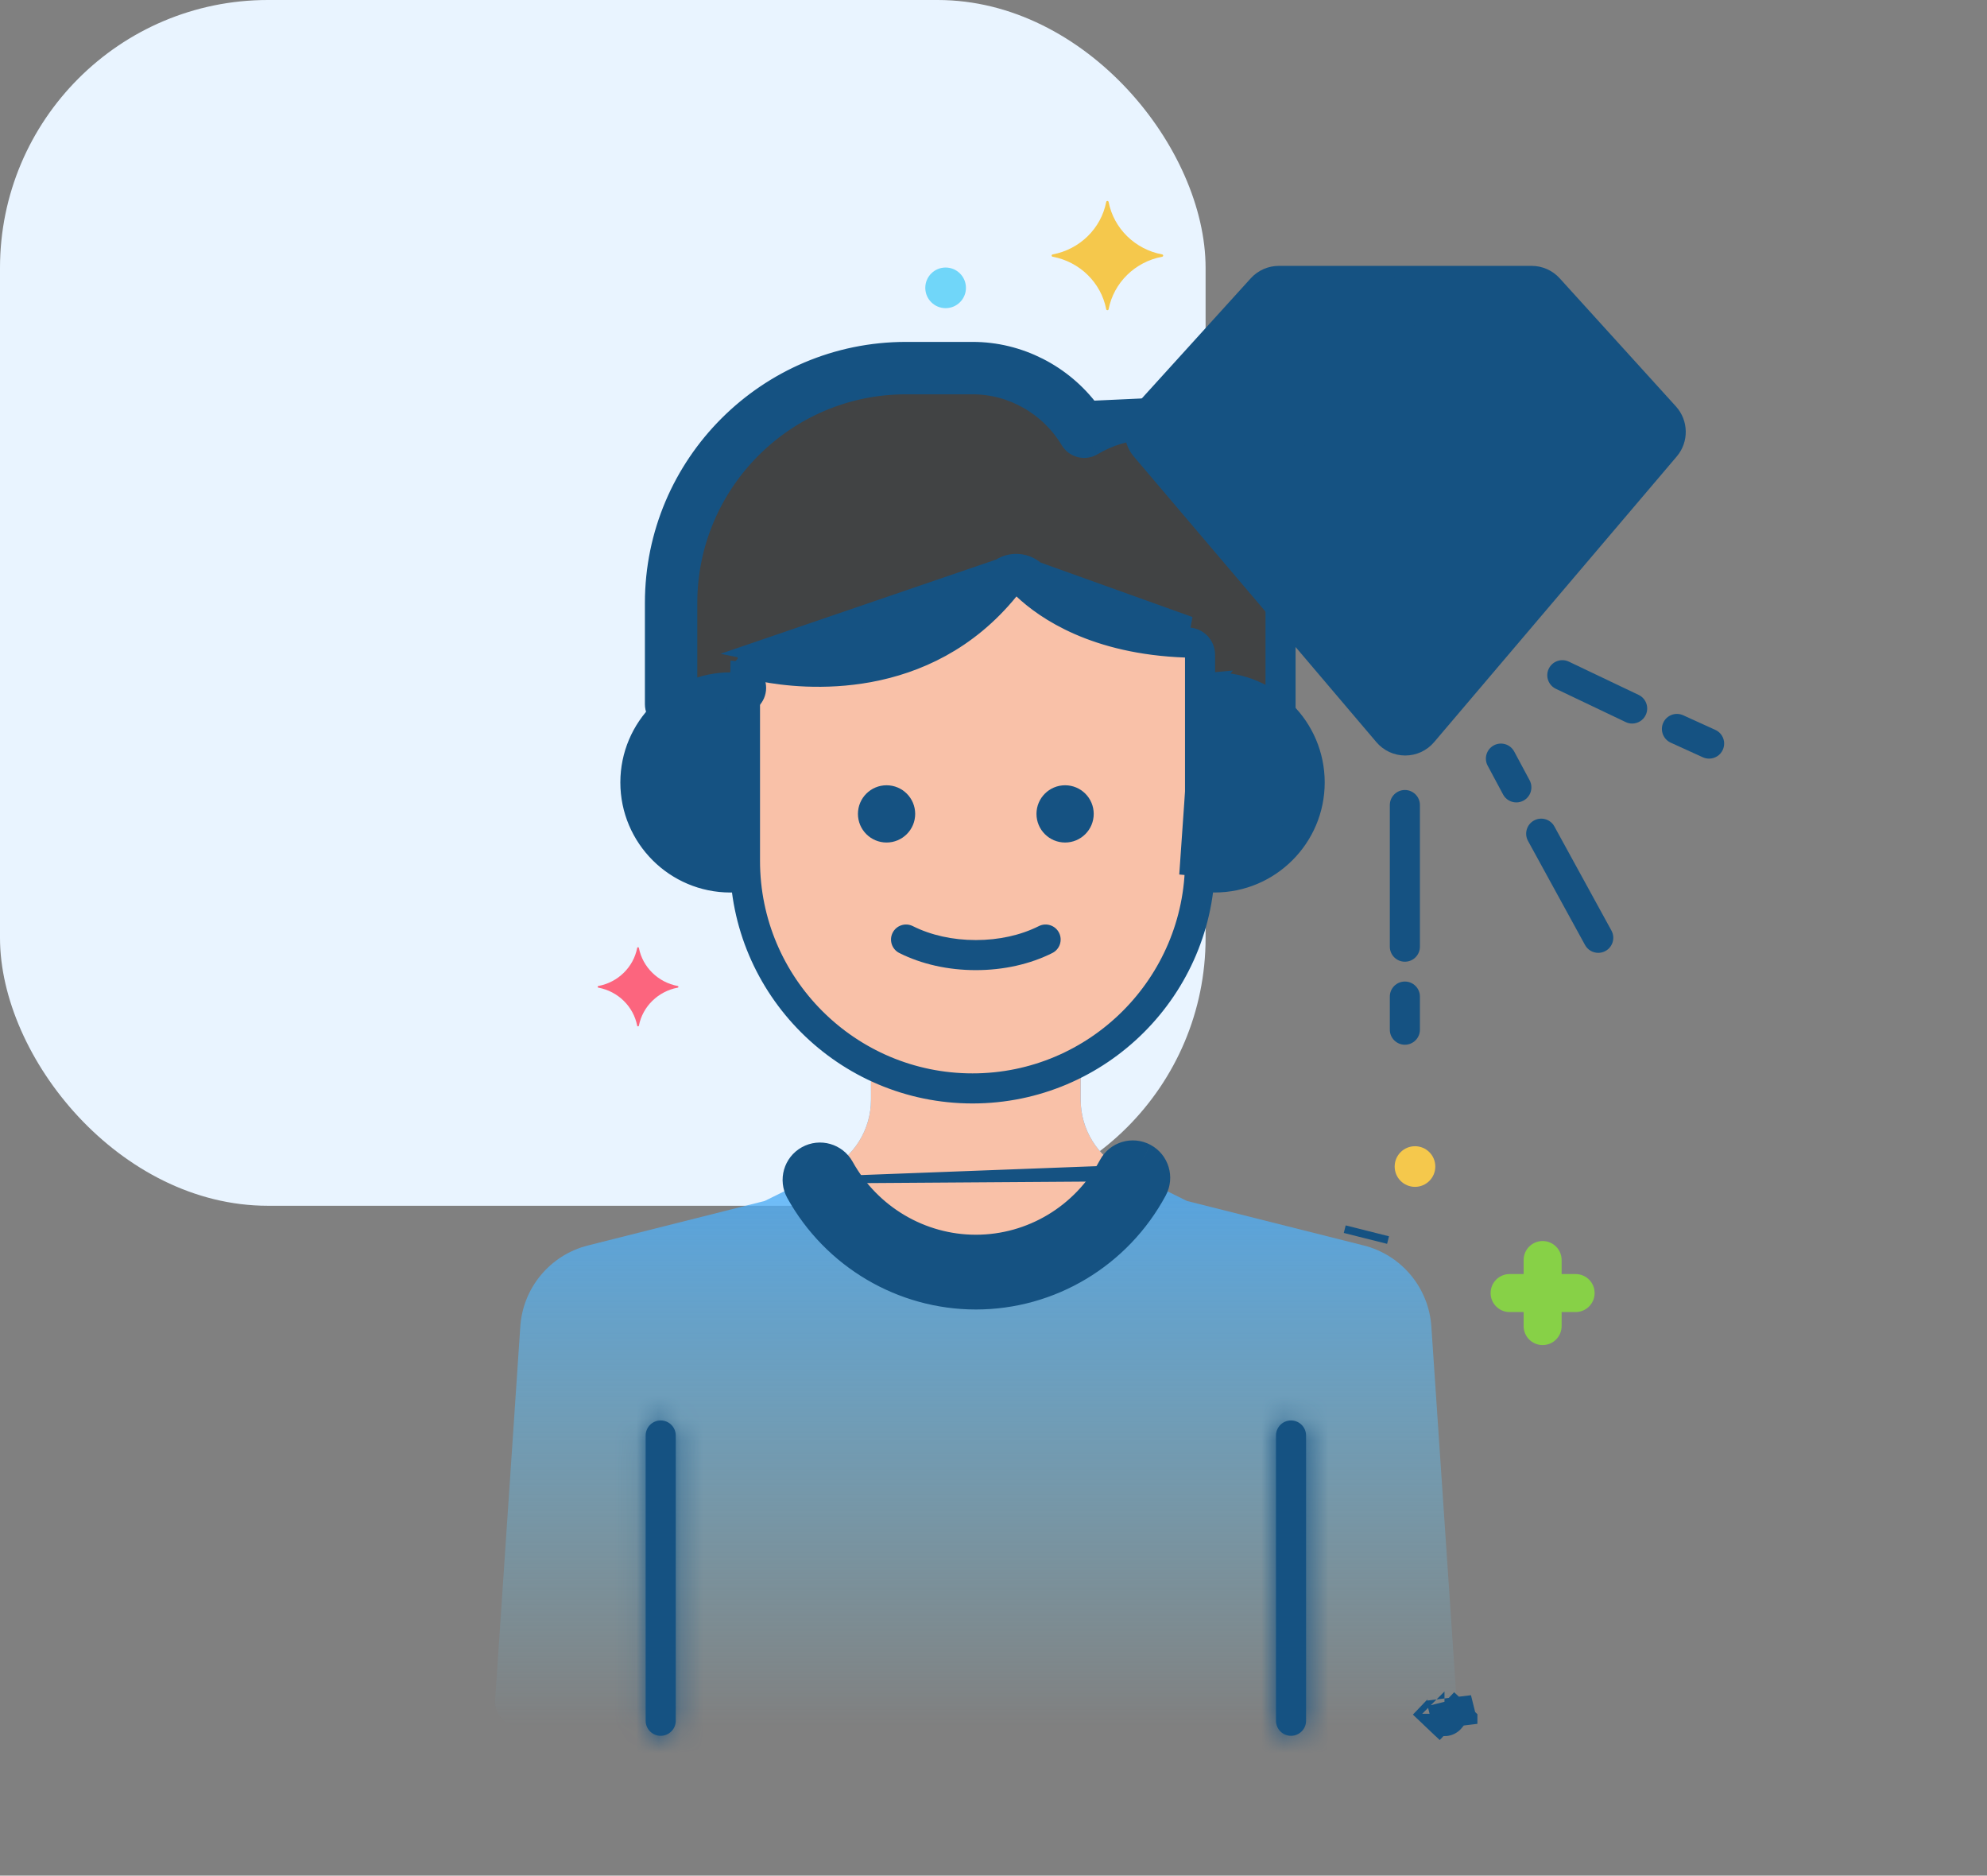
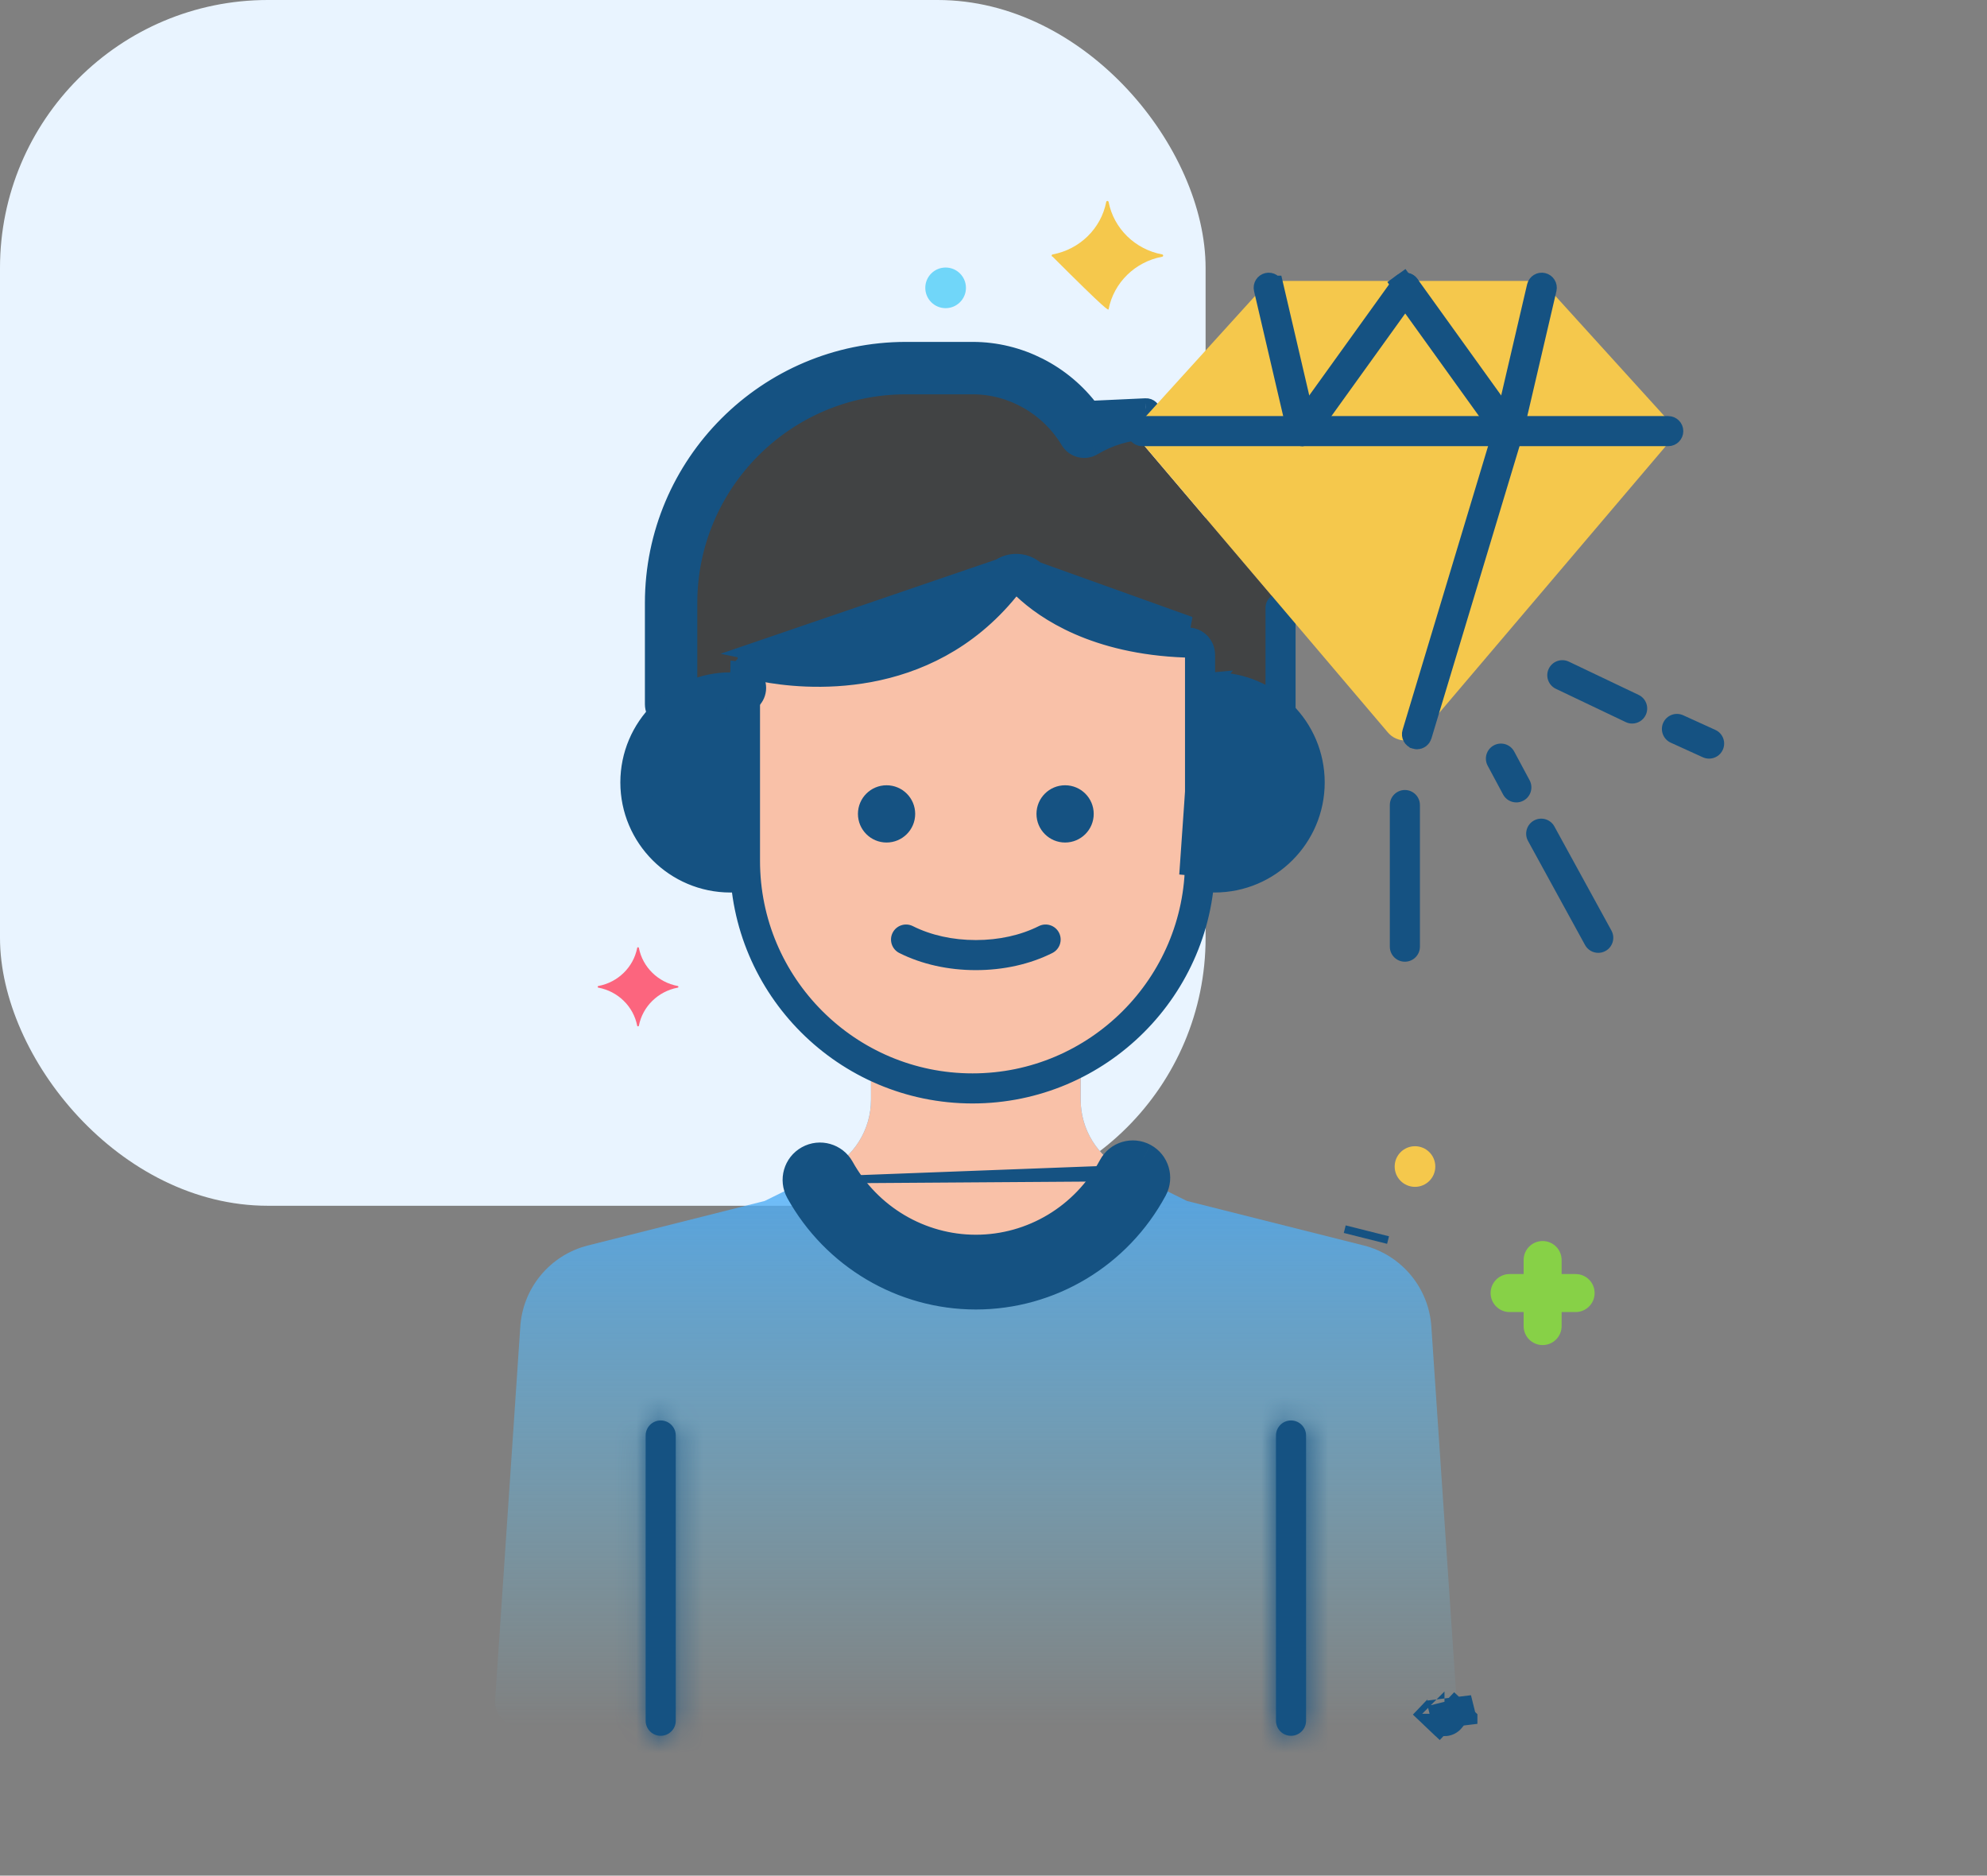
<svg xmlns="http://www.w3.org/2000/svg" width="89" height="84" viewBox="0 0 89 84" fill="none">
  <rect x="0" y="0" width="89" height="84" fill="#808080" stroke="none" />
  <rect width="54" height="54" rx="12" fill="#E9F4FF" />
  <path d="M53.751 29.314C53.745 29.025 53.513 28.787 53.224 28.778C48.99 28.654 46.759 26.976 45.902 26.136C45.668 25.906 45.29 25.93 45.087 26.187C41.364 30.868 35.872 30.208 34.026 29.821C33.69 29.751 33.368 30.004 33.368 30.347V38.553C33.368 44.158 37.955 48.745 43.56 48.745C49.166 48.745 53.752 44.158 53.752 38.553V29.473C53.752 29.42 53.752 29.367 53.751 29.314Z" fill="#F9C1A8" />
  <path d="M51.292 20.006C50.96 19.615 50.97 19.038 51.315 18.657L51.45 18.508C50.397 18.524 49.411 18.825 48.562 19.335C47.543 17.634 45.686 16.485 43.569 16.485H40.58C34.794 16.485 30.06 21.219 30.06 27.006V31.719C30.788 31.137 31.71 30.786 32.715 30.786C32.937 30.786 33.155 30.805 33.369 30.838V30.348C33.369 30.005 33.691 29.753 34.026 29.823C35.873 30.209 41.364 30.87 45.087 26.188C45.291 25.932 45.669 25.908 45.902 26.137C46.76 26.977 48.99 28.656 53.224 28.779C53.514 28.788 53.745 29.026 53.751 29.315C53.752 29.369 53.752 29.422 53.752 29.475V30.838C53.966 30.805 54.184 30.786 54.406 30.786C55.554 30.786 56.593 31.242 57.358 31.98V27.146L51.292 20.006Z" fill="#414344" />
  <path d="M54.406 30.786C54.184 30.786 53.966 30.805 53.752 30.837V38.553C53.752 38.783 53.742 39.011 53.727 39.237C53.948 39.273 54.174 39.296 54.406 39.296C56.756 39.296 58.661 37.391 58.661 35.041C58.661 32.691 56.756 30.786 54.406 30.786Z" fill="#F9C1A8" />
  <path d="M33.37 38.553V30.838C33.156 30.805 32.938 30.786 32.715 30.786C30.365 30.786 28.46 32.691 28.46 35.041C28.46 37.392 30.365 39.297 32.715 39.297C32.947 39.297 33.173 39.273 33.395 39.238C33.38 39.011 33.37 38.783 33.37 38.553Z" fill="#F9C1A8" />
  <path d="M64.115 59.454C64.017 57.696 62.788 56.206 61.081 55.777L53.166 53.785L50.368 52.405C49.166 51.812 48.404 50.588 48.404 49.247V47.512C46.962 48.298 45.311 48.745 43.561 48.745C41.929 48.745 40.384 48.354 39.013 47.664V49.247C39.013 50.588 38.252 51.812 37.05 52.405L34.252 53.784L26.337 55.777C24.63 56.206 23.4 57.696 23.302 59.453L22.176 76.146C22.14 76.787 22.65 77.326 23.292 77.326H64.125C64.767 77.326 65.277 76.787 65.242 76.146L64.115 59.454Z" fill="url(#paint0_linear_128_5484)" />
  <path d="M50.367 52.406C49.165 51.812 48.404 50.588 48.404 49.248V47.513C46.961 48.298 45.31 48.745 43.56 48.745C41.928 48.745 40.384 48.354 39.013 47.665V49.247C39.013 50.588 38.251 51.812 37.049 52.405L36.609 52.622C37.937 55.198 40.625 56.971 43.708 56.971C46.791 56.971 49.479 55.198 50.807 52.622L50.367 52.406Z" fill="#F9C1A8" />
  <path d="M44.95 26.078C45.078 25.918 45.269 25.818 45.472 25.805C45.677 25.794 45.878 25.868 46.024 26.011C46.811 26.784 49.019 28.481 53.229 28.604C53.61 28.615 53.916 28.924 53.924 29.31L53.924 29.312C53.925 29.365 53.926 29.419 53.926 29.473V38.552C53.926 44.267 49.276 48.918 43.56 48.918C37.845 48.918 33.194 44.267 33.194 38.552V30.354C33.195 30.131 33.291 29.932 33.458 29.797L33.458 29.797C33.629 29.659 33.848 29.606 34.061 29.651L34.062 29.651C36.092 30.075 41.338 30.622 44.95 26.078ZM44.95 26.078L44.559 25.767M44.95 26.078L44.559 25.767M44.559 25.767C44.775 25.496 45.097 25.328 45.442 25.306M44.559 25.767C41.132 30.077 36.148 29.576 34.164 29.162L45.442 25.306M45.442 25.306C45.787 25.286 46.126 25.412 46.374 25.654C47.085 26.351 49.177 27.985 53.244 28.104L45.442 25.306ZM34.138 30.021L33.542 29.905V30.512V38.553C33.542 44.077 38.035 48.571 43.56 48.571C49.084 48.571 53.578 44.077 53.578 38.553V29.473L53.578 29.464C53.578 29.463 53.578 29.463 53.578 29.463L53.594 28.966L53.097 28.948C49.064 28.8 46.855 27.275 45.872 26.348L45.481 25.979L45.141 26.396C41.437 30.948 35.999 30.384 34.138 30.021Z" fill="#155282" stroke="#155282" />
  <path d="M57.357 26.553C56.985 26.553 56.684 26.855 56.684 27.227V31.708C56.684 32.08 56.985 32.382 57.357 32.382C57.73 32.382 58.031 32.08 58.031 31.708V27.227C58.031 26.855 57.73 26.553 57.357 26.553Z" fill="#155282" />
  <path d="M51.317 18.337L51.317 18.337C50.518 18.367 49.726 18.562 48.996 18.906L48.626 19.081L48.381 18.752C47.253 17.232 45.456 16.311 43.569 16.311H40.58C34.684 16.311 29.886 21.109 29.886 27.006V31.535C29.886 31.631 29.963 31.709 30.06 31.709C30.156 31.709 30.233 31.631 30.233 31.535V27.006C30.233 21.3 34.874 16.659 40.58 16.659H43.569C45.539 16.659 47.392 17.72 48.413 19.424M51.317 18.337L48.783 18.454C47.562 16.81 45.618 15.812 43.569 15.812H40.58C34.407 15.812 29.386 20.833 29.386 27.006V31.535C29.386 31.907 29.687 32.209 30.06 32.209C30.432 32.209 30.733 31.907 30.733 31.535V27.006C30.733 21.576 35.151 17.159 40.58 17.159H43.569C45.36 17.159 47.052 18.125 47.984 19.681C48.076 19.834 48.225 19.945 48.398 19.988C48.571 20.032 48.755 20.004 48.908 19.913M51.317 18.337L51.323 18.337C51.376 18.334 51.415 18.352 51.443 18.378C51.473 18.406 51.495 18.449 51.497 18.504L51.497 18.505C51.501 18.6 51.426 18.681 51.33 18.684L51.33 18.684C50.391 18.719 49.465 18.996 48.652 19.483M51.317 18.337L51.349 19.184C50.495 19.216 49.651 19.468 48.908 19.913M48.413 19.424L47.985 19.68L48.413 19.424C48.413 19.424 48.413 19.424 48.413 19.424ZM48.413 19.424C48.437 19.463 48.475 19.492 48.52 19.503L48.52 19.503C48.564 19.514 48.611 19.508 48.652 19.483M48.652 19.483C48.652 19.483 48.652 19.483 48.652 19.484L48.908 19.913M48.652 19.483L48.908 19.913" fill="#155282" stroke="#155282" />
  <mask id="path-11-inside-1_128_5484" fill="white">
    <path d="M57.826 63.615C57.454 63.615 57.153 63.917 57.153 64.289V77.064C57.153 77.436 57.454 77.737 57.826 77.737C58.199 77.737 58.5 77.436 58.5 77.064V64.289C58.5 63.917 58.198 63.615 57.826 63.615Z" />
  </mask>
  <path d="M57.826 63.615C57.454 63.615 57.153 63.917 57.153 64.289V77.064C57.153 77.436 57.454 77.737 57.826 77.737C58.199 77.737 58.5 77.436 58.5 77.064V64.289C58.5 63.917 58.198 63.615 57.826 63.615Z" fill="#155282" />
  <path d="M57.826 61.615C56.35 61.615 55.153 62.812 55.153 64.289H59.153C59.153 65.021 58.559 65.615 57.826 65.615V61.615ZM55.153 64.289V77.064H59.153V64.289H55.153ZM55.153 77.064C55.153 78.54 56.35 79.737 57.826 79.737V75.737C58.559 75.737 59.153 76.331 59.153 77.064H55.153ZM57.826 79.737C59.303 79.737 60.5 78.54 60.5 77.064H56.5C56.5 76.331 57.094 75.737 57.826 75.737V79.737ZM60.5 77.064V64.289H56.5V77.064H60.5ZM60.5 64.289C60.5 62.812 59.303 61.615 57.826 61.615V65.615C57.094 65.615 56.5 65.022 56.5 64.289H60.5Z" fill="#155282" mask="url(#path-11-inside-1_128_5484)" />
  <mask id="path-13-inside-2_128_5484" fill="white">
    <path d="M29.594 63.615C29.221 63.615 28.92 63.917 28.92 64.289V77.064C28.92 77.436 29.221 77.737 29.594 77.737C29.966 77.737 30.268 77.436 30.268 77.064V64.289C30.268 63.917 29.966 63.615 29.594 63.615Z" />
  </mask>
  <path d="M29.594 63.615C29.221 63.615 28.92 63.917 28.92 64.289V77.064C28.92 77.436 29.221 77.737 29.594 77.737C29.966 77.737 30.268 77.436 30.268 77.064V64.289C30.268 63.917 29.966 63.615 29.594 63.615Z" fill="#155282" />
  <path d="M29.594 61.615C28.117 61.615 26.92 62.812 26.92 64.289H30.92C30.92 65.021 30.326 65.615 29.594 65.615V61.615ZM26.92 64.289V77.064H30.92V64.289H26.92ZM26.92 77.064C26.92 78.54 28.117 79.737 29.594 79.737V75.737C30.326 75.737 30.92 76.331 30.92 77.064H26.92ZM29.594 79.737C31.07 79.737 32.268 78.54 32.268 77.064H28.268C28.268 76.331 28.861 75.737 29.594 75.737V79.737ZM32.268 77.064V64.289H28.268V77.064H32.268ZM32.268 64.289C32.268 62.813 31.071 61.615 29.594 61.615V65.615C28.861 65.615 28.268 65.021 28.268 64.289H32.268Z" fill="#155282" mask="url(#path-13-inside-2_128_5484)" />
  <path d="M54.062 30.626L54.062 30.626C53.966 30.634 53.895 30.718 53.903 30.813L54.062 30.626ZM54.062 30.626C54.177 30.617 54.292 30.612 54.407 30.612C56.849 30.612 58.835 32.599 58.835 35.041C58.835 37.483 56.848 39.47 54.407 39.47C54.267 39.47 54.124 39.462 53.971 39.445C53.875 39.435 53.806 39.349 53.816 39.254C53.827 39.159 53.913 39.09 54.01 39.1L54.063 38.603M54.062 30.626L54.063 38.603M54.063 38.603C53.693 38.564 53.36 38.83 53.319 39.199L53.903 30.813C53.91 30.908 53.994 30.98 54.09 30.972L54.09 30.972C54.194 30.964 54.299 30.959 54.407 30.959C56.657 30.959 58.488 32.79 58.488 35.041C58.488 37.292 56.657 39.123 54.407 39.123C54.276 39.123 54.146 39.115 54.008 39.1L54.063 38.603Z" fill="#155282" stroke="#155282" />
  <path d="M33.072 31.479L33.122 30.981C33.22 30.991 33.305 30.92 33.314 30.827L33.314 30.826C33.324 30.731 33.255 30.645 33.159 30.636L33.159 30.636C33.01 30.62 32.86 30.612 32.715 30.612C30.273 30.612 28.286 32.6 28.286 35.041C28.286 37.483 30.273 39.471 32.715 39.471C32.83 39.471 32.951 39.465 33.075 39.454M33.072 31.479L33.075 39.454M33.072 31.479L33.124 30.981C32.986 30.967 32.849 30.96 32.715 30.96C30.464 30.96 28.634 32.791 28.634 35.041C28.634 37.292 30.464 39.123 32.715 39.123C32.828 39.123 32.937 39.117 33.043 39.108M33.072 31.479C33.442 31.516 33.773 31.248 33.812 30.878C33.85 30.507 33.581 30.177 33.211 30.138L33.043 39.108M33.075 39.454C33.17 39.445 33.241 39.36 33.232 39.265L33.232 39.265C33.223 39.169 33.138 39.099 33.043 39.108M33.075 39.454L33.043 39.108" fill="#155282" stroke="#155282" />
  <path d="M64.701 76.752L64.812 76.857L65.175 77.2C65.175 77.2 65.175 77.2 65.175 77.201L64.916 76.161C64.916 76.162 64.916 76.163 64.916 76.165C64.926 76.387 64.846 76.6 64.701 76.752L64.701 76.752ZM64.701 76.752C64.701 76.753 64.7 76.753 64.7 76.753L64.448 76.514L64.701 76.752ZM61.245 55.123L61.16 55.461L61.245 55.123Z" fill="#155282" stroke="#155282" stroke-width="2" />
  <path d="M36.139 53.169C35.958 52.844 36.075 52.434 36.401 52.253C36.725 52.072 37.136 52.19 37.317 52.515C38.613 54.848 41.062 56.297 43.709 56.297C46.396 56.297 48.864 54.814 50.148 52.428C50.324 52.099 50.733 51.977 51.06 52.153M36.139 53.169C37.673 55.929 40.573 57.645 43.709 57.645C46.893 57.645 49.815 55.89 51.334 53.066C51.511 52.738 51.388 52.33 51.06 52.153M36.139 53.169L36.727 52.842L36.729 52.841L37.013 52.684C37.013 52.684 37.013 52.684 37.013 52.684L37.316 52.515L37.013 52.684C37.013 52.684 37.013 52.684 37.013 52.684M36.139 53.169L36.627 52.898L36.443 53.001C36.443 53.001 36.443 53.001 36.443 53.001M51.06 52.153L50.742 52.747L50.742 52.747L50.742 52.747L50.742 52.747L50.587 53.034C50.744 53.119 50.943 53.061 51.028 52.901M51.06 52.153L50.741 52.746L50.741 52.746L50.741 52.747L50.741 52.747L50.586 53.034C50.428 52.949 50.368 52.751 50.454 52.592C49.107 55.095 46.522 56.645 43.709 56.645C40.94 56.645 38.372 55.13 37.013 52.684M51.028 52.901C49.572 55.609 46.768 57.297 43.709 57.297C40.696 57.297 37.914 55.647 36.443 53.001M51.028 52.901C51.028 52.901 51.029 52.901 51.029 52.901L51.028 52.901ZM37.013 52.684L36.773 52.817L36.729 52.842L36.728 52.842L36.443 53.001M37.013 52.684C37.1 52.841 37.044 53.038 36.888 53.126L36.886 53.127M36.443 53.001C36.529 53.157 36.726 53.215 36.886 53.127M36.886 53.127C36.887 53.127 36.887 53.127 36.888 53.126L36.887 53.127L36.886 53.127Z" fill="#155282" stroke="#155282" stroke-width="2" />
  <path d="M47.707 35.168C46.999 35.168 46.425 35.742 46.425 36.45C46.425 37.158 46.999 37.732 47.707 37.732C48.415 37.732 48.989 37.158 48.989 36.45C48.989 35.742 48.415 35.168 47.707 35.168Z" fill="#155282" />
  <path d="M39.71 35.168C39.002 35.168 38.428 35.742 38.428 36.45C38.428 37.158 39.002 37.732 39.71 37.732C40.418 37.732 40.992 37.158 40.992 36.45C40.992 35.742 40.418 35.168 39.71 35.168Z" fill="#155282" />
  <path d="M47.437 41.776C47.27 41.443 46.865 41.309 46.532 41.475C45.718 41.884 44.741 42.1 43.709 42.1C42.676 42.1 41.7 41.884 40.885 41.475C40.553 41.309 40.147 41.443 39.981 41.776C39.814 42.108 39.949 42.513 40.281 42.68C41.283 43.182 42.468 43.447 43.709 43.447C44.95 43.447 46.135 43.182 47.136 42.68C47.469 42.513 47.603 42.108 47.437 41.776Z" fill="#155282" />
  <path d="M74.569 18.656L69.361 12.916C69.167 12.702 68.892 12.581 68.604 12.581H57.28C56.991 12.581 56.716 12.702 56.523 12.916L51.315 18.656C50.97 19.036 50.96 19.613 51.293 20.005L62.163 32.801C62.571 33.282 63.313 33.282 63.721 32.801L74.591 20.005C74.923 19.613 74.914 19.036 74.569 18.656Z" fill="#F5C84C" />
-   <path d="M51.444 18.772L51.444 18.772L56.652 13.032L56.652 13.032C56.813 12.855 57.041 12.754 57.28 12.754H68.605C68.844 12.754 69.072 12.856 69.232 13.032L69.233 13.032L74.44 18.772L74.44 18.772L74.07 19.108C74.188 19.238 74.191 19.435 74.078 19.568L51.444 18.772ZM51.444 18.772C51.158 19.087 51.15 19.567 51.426 19.892M51.444 18.772L51.426 19.892M51.426 19.892L62.295 32.688L51.426 19.892ZM51.426 19.892C51.426 19.892 51.426 19.892 51.426 19.892M51.426 19.892L51.426 19.892M74.698 18.539L74.698 18.539C75.1 18.982 75.111 19.662 74.724 20.117L63.854 32.913L63.854 32.913C63.626 33.181 63.294 33.335 62.942 33.335C62.59 33.335 62.258 33.181 62.031 32.913L62.031 32.913L51.161 20.117C51.161 20.117 51.161 20.117 51.161 20.117C50.774 19.662 50.785 18.982 51.187 18.539L56.394 12.799L56.394 12.799C56.62 12.55 56.944 12.407 57.28 12.407H68.605C68.941 12.407 69.264 12.55 69.49 12.799C69.49 12.799 69.49 12.799 69.49 12.799L74.698 18.539Z" fill="#155282" stroke="#155282" />
  <path d="M51.159 19.134H74.723C74.819 19.134 74.897 19.212 74.897 19.308C74.897 19.404 74.819 19.482 74.723 19.482H51.159C51.063 19.482 50.985 19.404 50.985 19.308C50.985 19.212 51.063 19.134 51.159 19.134Z" fill="#155282" stroke="#155282" />
  <path d="M67.393 19.257L67.393 19.257C67.421 19.166 67.517 19.113 67.61 19.141C67.702 19.169 67.754 19.266 67.727 19.358C67.727 19.358 67.727 19.358 67.727 19.358L63.635 32.933C63.635 32.933 63.635 32.933 63.635 32.933C63.612 33.008 63.543 33.057 63.468 33.057C63.452 33.057 63.435 33.055 63.419 33.05L63.418 33.049C63.326 33.022 63.274 32.925 63.302 32.833L67.393 19.257Z" fill="#155282" stroke="#155282" />
-   <path d="M62.582 32.834L62.582 32.834C62.61 32.926 62.558 33.023 62.466 33.051L62.466 33.051C62.449 33.056 62.432 33.059 62.416 33.059C62.34 33.059 62.272 33.009 62.249 32.935C62.249 32.935 62.249 32.935 62.249 32.935L58.157 19.358C58.157 19.358 58.157 19.358 58.157 19.358C58.157 19.358 58.157 19.358 58.157 19.358C58.129 19.265 58.182 19.169 58.273 19.141L58.273 19.141C58.366 19.113 58.462 19.165 58.49 19.257L58.49 19.257L62.582 32.834Z" fill="#155282" stroke="#155282" />
  <path d="M67.7 19.206L67.701 19.206C67.756 19.283 67.739 19.392 67.661 19.448C67.63 19.471 67.595 19.481 67.56 19.481C67.505 19.481 67.452 19.456 67.419 19.409L67.418 19.409L62.801 12.987L62.8 12.987C62.745 12.91 62.762 12.801 62.84 12.745L62.548 12.339L62.84 12.745C62.919 12.688 63.026 12.706 63.083 12.784C63.083 12.784 63.083 12.784 63.083 12.784L67.7 19.206Z" fill="#155282" stroke="#155282" />
  <path d="M69.097 12.717L69.097 12.717C69.19 12.738 69.248 12.832 69.227 12.925C69.227 12.925 69.227 12.925 69.227 12.925C69.227 12.925 69.227 12.925 69.227 12.925L67.729 19.346L67.729 19.347C67.71 19.426 67.639 19.481 67.56 19.481C67.548 19.481 67.535 19.48 67.52 19.476C67.427 19.454 67.368 19.361 67.39 19.268C67.39 19.268 67.39 19.268 67.39 19.267L68.888 12.846L68.888 12.846C68.91 12.753 69.003 12.695 69.097 12.717Z" fill="#155282" stroke="#155282" />
  <path d="M62.8 12.784L62.8 12.784C62.855 12.707 62.963 12.688 63.043 12.745C63.12 12.801 63.138 12.909 63.082 12.987L63.082 12.987L58.464 19.408L58.464 19.409C58.43 19.455 58.378 19.481 58.323 19.481C58.288 19.481 58.253 19.471 58.221 19.448C58.144 19.392 58.126 19.284 58.182 19.206L58.182 19.206L62.8 12.784Z" fill="#155282" stroke="#155282" />
  <path d="M56.995 12.846L56.996 12.846L58.493 19.267C58.493 19.268 58.493 19.268 58.493 19.268C58.515 19.361 58.457 19.455 58.364 19.476L58.362 19.477C58.35 19.48 58.337 19.481 58.324 19.481C58.245 19.481 58.173 19.426 58.155 19.347L58.155 19.346L56.657 12.925L56.657 12.925C56.635 12.832 56.693 12.738 56.787 12.717L56.787 12.717C56.88 12.695 56.974 12.753 56.995 12.846Z" fill="#155282" stroke="#155282" />
  <path d="M76.832 32.688L75.392 32.033C75.052 31.879 74.653 32.028 74.499 32.367C74.345 32.706 74.495 33.105 74.833 33.26L76.273 33.915C76.364 33.956 76.459 33.975 76.552 33.975C76.808 33.975 77.053 33.829 77.166 33.58C77.32 33.241 77.171 32.842 76.832 32.688Z" fill="#155282" />
  <path d="M73.396 31.121L70.269 29.631C69.933 29.471 69.531 29.614 69.37 29.95C69.21 30.286 69.353 30.688 69.689 30.848L72.816 32.338C72.91 32.383 73.008 32.404 73.105 32.404C73.357 32.404 73.599 32.262 73.714 32.02C73.874 31.683 73.732 31.281 73.396 31.121Z" fill="#155282" />
  <path d="M68.513 34.944L67.823 33.657C67.647 33.328 67.238 33.205 66.91 33.381C66.582 33.557 66.459 33.965 66.635 34.293L67.325 35.581C67.446 35.807 67.679 35.936 67.919 35.936C68.027 35.936 68.136 35.91 68.237 35.856C68.565 35.681 68.688 35.272 68.513 34.944Z" fill="#155282" />
  <path d="M72.178 41.675L69.623 37.013C69.445 36.686 69.035 36.567 68.709 36.746C68.382 36.925 68.263 37.334 68.441 37.66L70.996 42.323C71.119 42.547 71.35 42.673 71.588 42.673C71.697 42.673 71.808 42.646 71.911 42.59C72.237 42.411 72.357 42.001 72.178 41.675Z" fill="#155282" />
-   <path d="M62.926 43.958C62.554 43.958 62.252 44.259 62.252 44.631V46.115C62.252 46.487 62.554 46.788 62.926 46.788C63.298 46.788 63.6 46.487 63.6 46.115V44.631C63.6 44.259 63.298 43.958 62.926 43.958Z" fill="#155282" />
  <path d="M62.926 35.38C62.554 35.38 62.252 35.682 62.252 36.054V42.397C62.252 42.769 62.554 43.07 62.926 43.07C63.298 43.07 63.6 42.769 63.6 42.397V36.054C63.6 35.682 63.298 35.38 62.926 35.38Z" fill="#155282" />
-   <path d="M52.054 11.394C50.842 11.168 49.886 10.232 49.656 9.045C49.644 8.985 49.561 8.985 49.549 9.045C49.319 10.232 48.363 11.168 47.151 11.394C47.09 11.405 47.09 11.487 47.151 11.498C48.363 11.724 49.319 12.66 49.549 13.848C49.561 13.907 49.644 13.907 49.656 13.848C49.886 12.66 50.842 11.724 52.054 11.498C52.115 11.487 52.115 11.405 52.054 11.394Z" fill="#F5C84C" />
+   <path d="M52.054 11.394C50.842 11.168 49.886 10.232 49.656 9.045C49.644 8.985 49.561 8.985 49.549 9.045C49.319 10.232 48.363 11.168 47.151 11.394C47.09 11.405 47.09 11.487 47.151 11.498C49.561 13.907 49.644 13.907 49.656 13.848C49.886 12.66 50.842 11.724 52.054 11.498C52.115 11.487 52.115 11.405 52.054 11.394Z" fill="#F5C84C" />
  <path d="M30.355 44.157C29.477 43.993 28.785 43.315 28.617 42.454C28.609 42.411 28.549 42.411 28.54 42.454C28.373 43.315 27.681 43.993 26.803 44.157C26.759 44.165 26.759 44.224 26.803 44.232C27.681 44.396 28.373 45.074 28.54 45.934C28.549 45.977 28.609 45.977 28.617 45.934C28.784 45.074 29.477 44.396 30.355 44.232C30.399 44.224 30.399 44.165 30.355 44.157Z" fill="#FC657E" />
  <path d="M70.574 57.058H69.947V56.43C69.947 55.96 69.566 55.579 69.096 55.579C68.626 55.579 68.245 55.96 68.245 56.43V57.058H67.617C67.147 57.058 66.766 57.439 66.766 57.909C66.766 58.379 67.147 58.76 67.617 58.76H68.245V59.388C68.245 59.858 68.626 60.239 69.096 60.239C69.566 60.239 69.947 59.858 69.947 59.388V58.76H70.574C71.044 58.76 71.425 58.379 71.425 57.909C71.425 57.439 71.044 57.058 70.574 57.058Z" fill="#87D147" />
  <path d="M63.379 51.333C62.876 51.333 62.469 51.74 62.469 52.243C62.469 52.745 62.876 53.153 63.379 53.153C63.882 53.153 64.289 52.745 64.289 52.243C64.289 51.74 63.882 51.333 63.379 51.333Z" fill="#F5C84C" />
  <path d="M42.355 11.981C41.853 11.981 41.445 12.389 41.445 12.891C41.445 13.394 41.853 13.801 42.355 13.801C42.858 13.801 43.266 13.394 43.266 12.891C43.266 12.389 42.858 11.981 42.355 11.981Z" fill="#70D6F9" />
  <defs>
    <linearGradient id="paint0_linear_128_5484" x1="43.709" y1="47.512" x2="43.709" y2="77.326" gradientUnits="userSpaceOnUse">
      <stop stop-color="#46A2F4" />
      <stop offset="1" stop-color="#70D6F9" stop-opacity="0" />
    </linearGradient>
  </defs>
</svg>